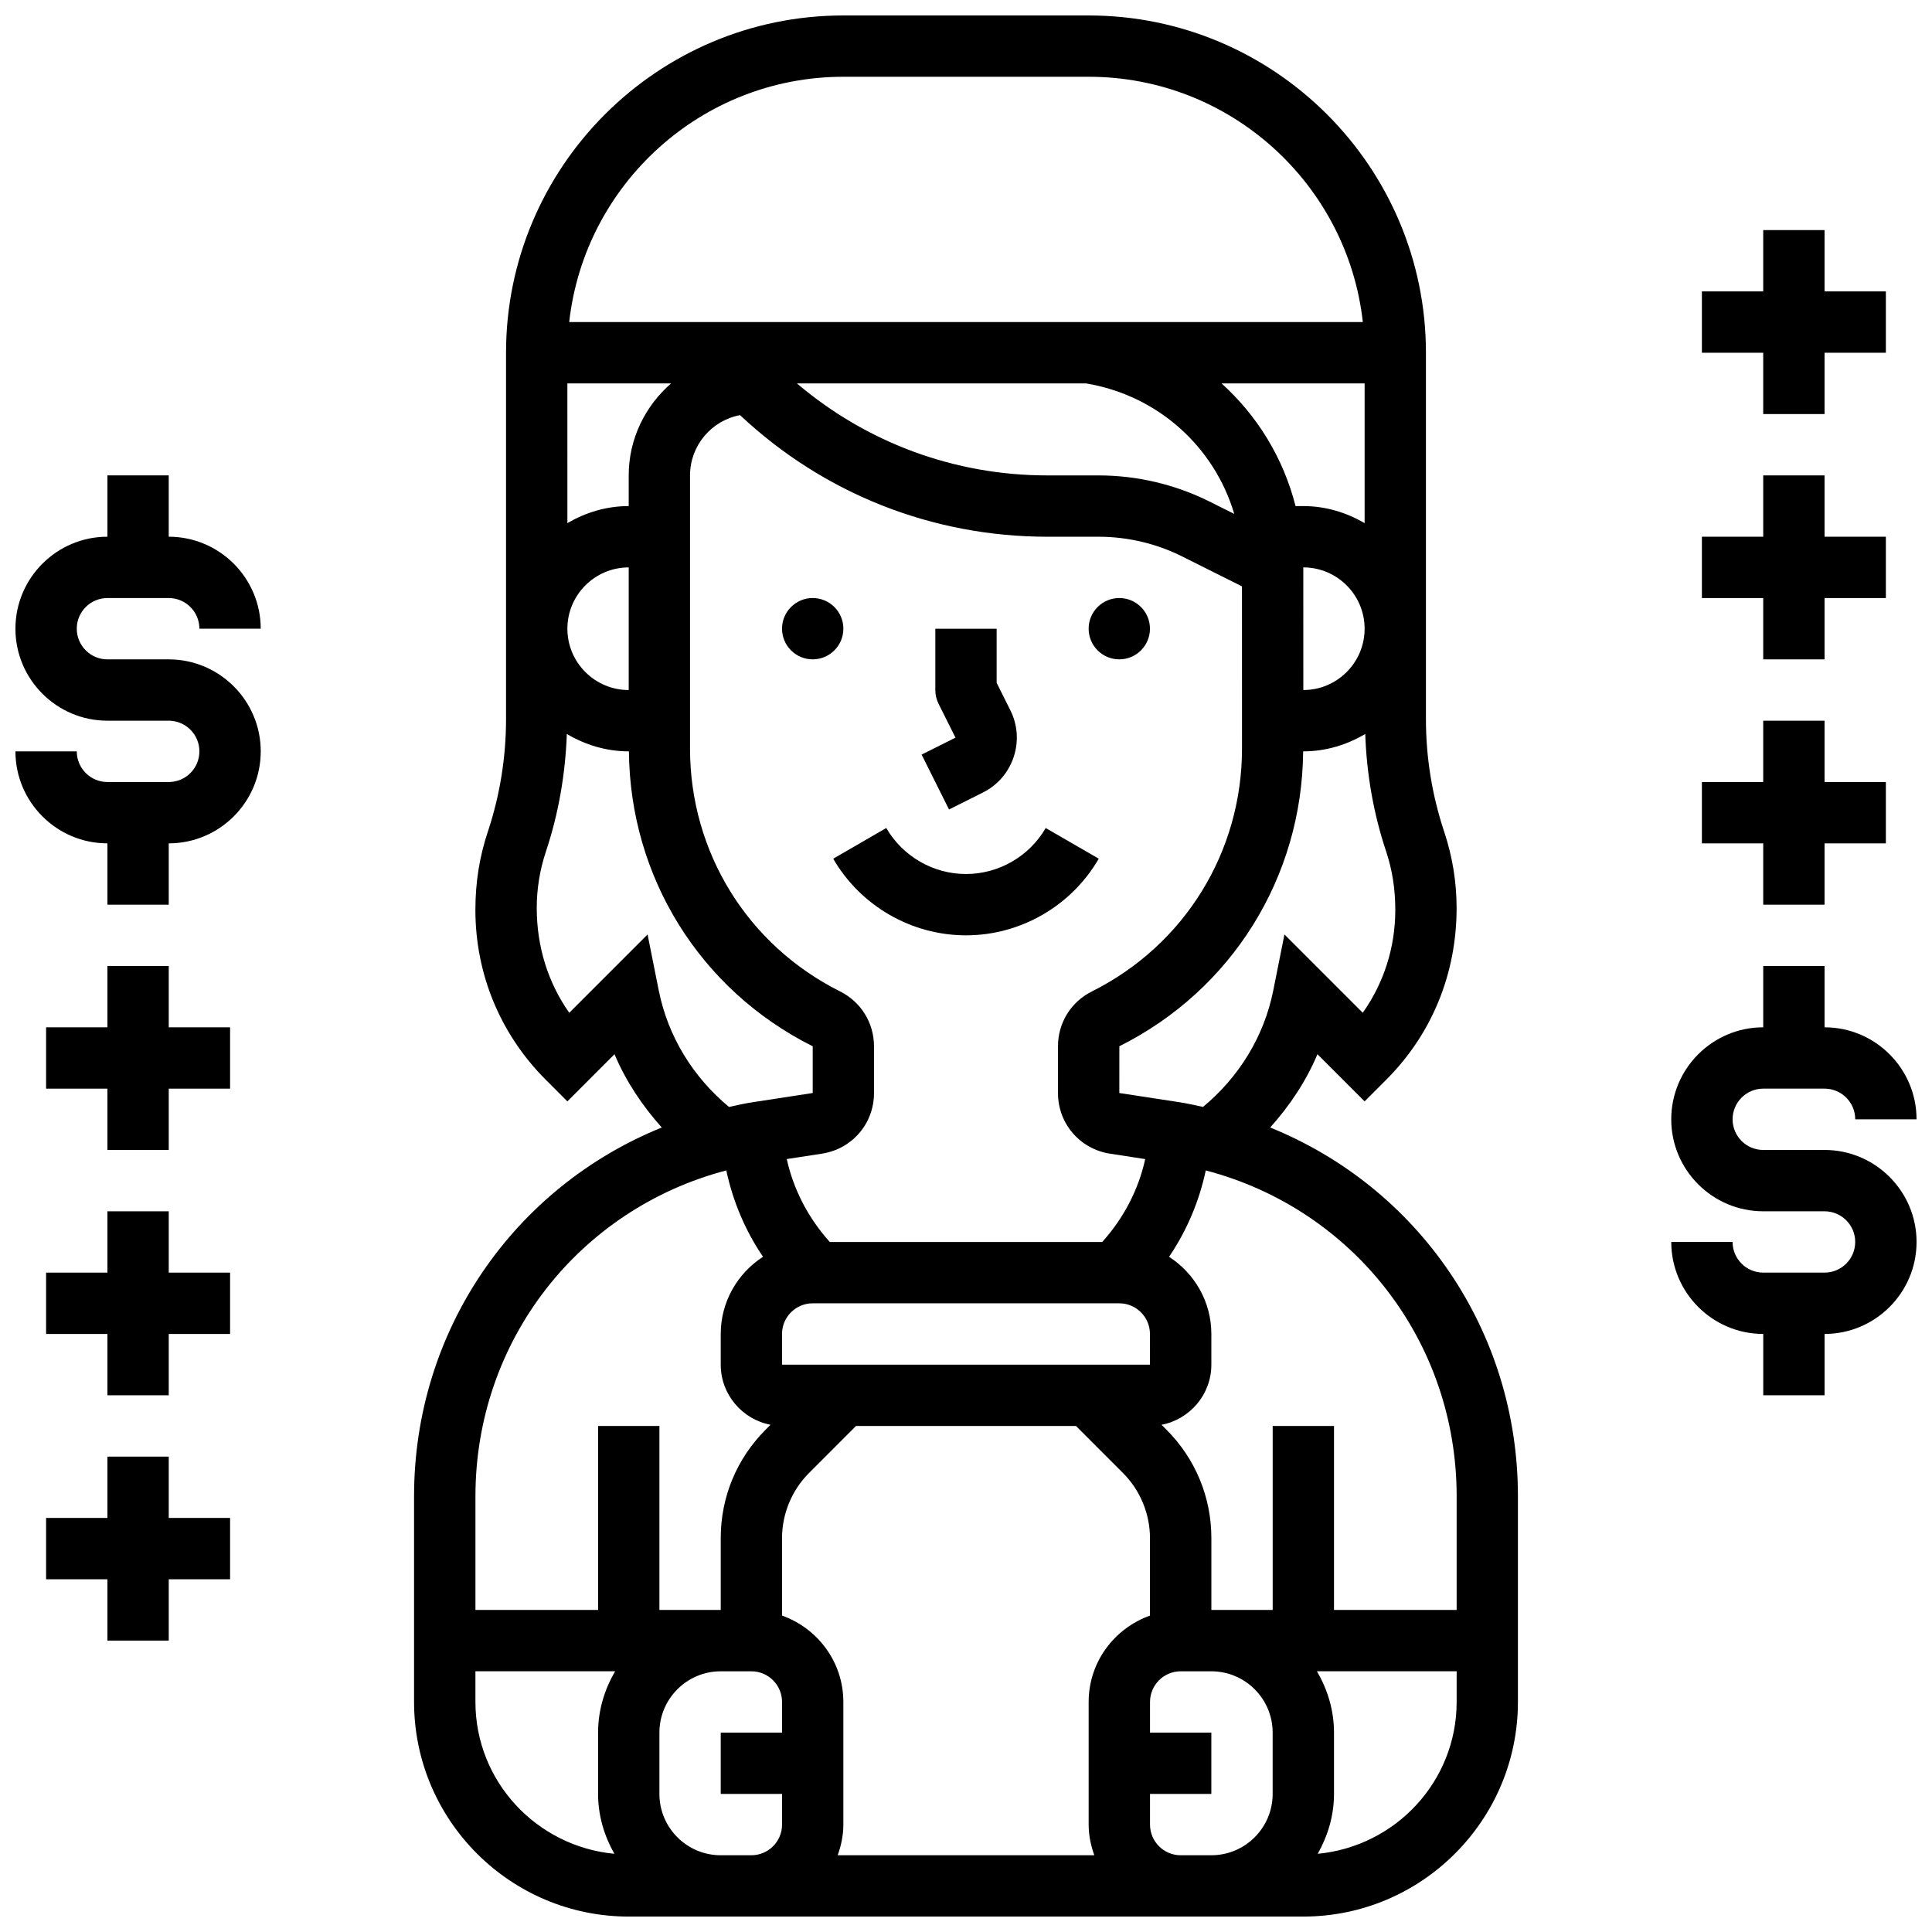
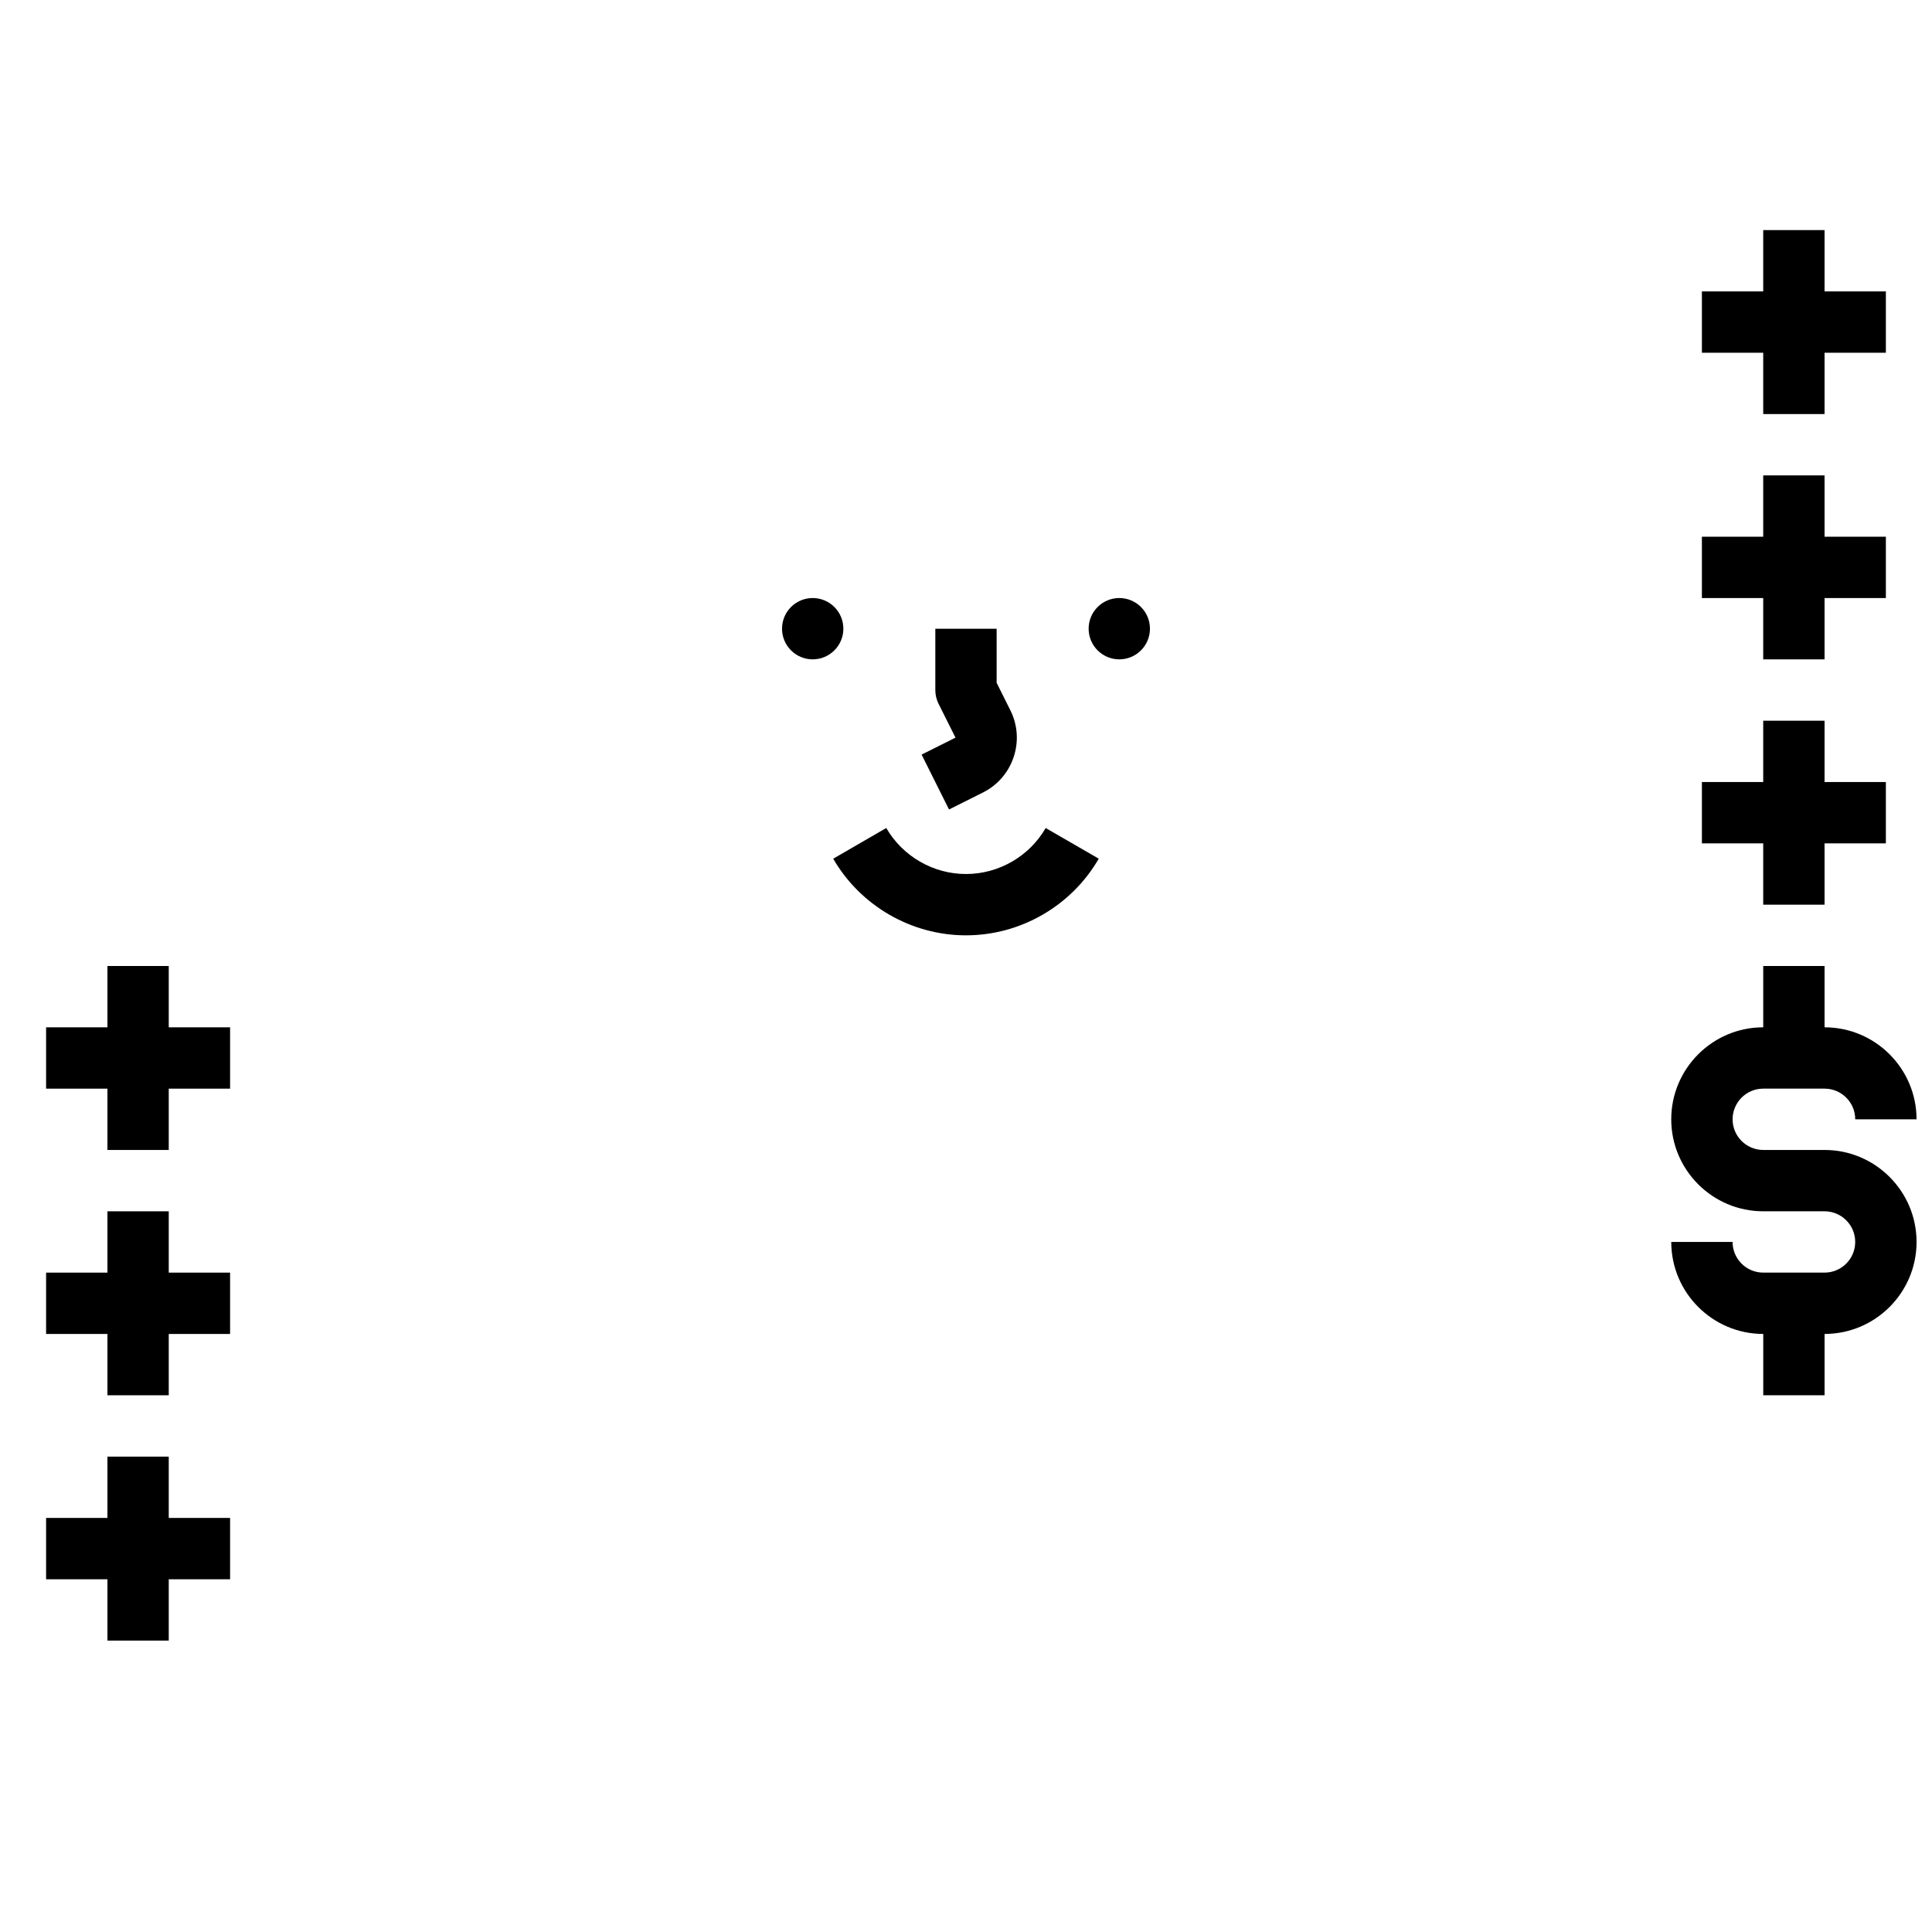
<svg xmlns="http://www.w3.org/2000/svg" width="800px" height="800px" version="1.1" viewBox="144 144 512 512">
  <defs>
    <clipPath id="c">
-       <path d="m148.09 269h65.906v115h-65.906z" />
-     </clipPath>
+       </clipPath>
    <clipPath id="b">
      <path d="m586 400h65.902v114h-65.902z" />
    </clipPath>
    <clipPath id="a">
-       <path d="m253 148.09h294v503.81h-294z" />
-     </clipPath>
+       </clipPath>
  </defs>
  <path d="m448.75 310.61c0 4.488-3.637 8.125-8.125 8.125-4.488 0-8.125-3.637-8.125-8.125s3.637-8.125 8.125-8.125c4.488 0 8.125 3.637 8.125 8.125" />
  <path d="m367.5 310.61c0 4.488-3.641 8.125-8.129 8.125-4.484 0-8.125-3.637-8.125-8.125s3.641-8.125 8.125-8.125c4.488 0 8.129 3.637 8.129 8.125" />
  <path d="m395.5 358.52 8.98-4.492c3.883-1.941 6.777-5.281 8.148-9.402 1.375-4.121 1.066-8.523-0.879-12.41l-3.629-7.266v-14.332h-16.25v16.25c0 1.258 0.293 2.512 0.852 3.633l4.492 8.98-8.98 4.492z" />
  <path d="m435.18 371.56-14.059-8.125c-4.356 7.516-12.449 12.188-21.125 12.188-8.672 0-16.766-4.672-21.129-12.195l-14.059 8.141c7.258 12.52 20.738 20.305 35.188 20.305 14.453 0 27.945-7.785 35.184-20.312z" />
  <g clip-path="url(#c)">
-     <path d="m172.47 302.49h16.25c4.484 0 8.125 3.648 8.125 8.125h16.25c0-13.441-10.938-24.379-24.379-24.379v-16.25h-16.246v16.25c-13.441 0-24.379 10.938-24.379 24.379 0 13.441 10.938 24.379 24.379 24.379h16.25c4.484 0 8.125 3.648 8.125 8.125 0 4.477-3.641 8.125-8.125 8.125h-16.25c-4.484 0-8.125-3.648-8.125-8.125h-16.254c0 13.441 10.938 24.379 24.379 24.379v16.25h16.25v-16.25c13.441 0 24.379-10.938 24.379-24.379 0-13.441-10.938-24.379-24.379-24.379h-16.25c-4.484 0-8.125-3.648-8.125-8.125-0.004-4.477 3.637-8.125 8.125-8.125z" />
-   </g>
+     </g>
  <g clip-path="url(#b)">
    <path d="m627.53 448.75h-16.25c-4.484 0-8.125-3.648-8.125-8.125 0-4.477 3.641-8.125 8.125-8.125h16.25c4.484 0 8.125 3.648 8.125 8.125h16.25c0-13.441-10.938-24.379-24.379-24.379v-16.25h-16.25v16.25c-13.441 0-24.379 10.938-24.379 24.379s10.938 24.379 24.379 24.379h16.25c4.484 0 8.125 3.648 8.125 8.125 0 4.477-3.641 8.125-8.125 8.125h-16.25c-4.484 0-8.125-3.648-8.125-8.125h-16.25c0 13.441 10.938 24.379 24.379 24.379v16.25h16.25v-16.25c13.441 0 24.379-10.938 24.379-24.379-0.004-13.441-10.941-24.379-24.379-24.379z" />
  </g>
  <g clip-path="url(#a)">
    <path d="m480.61 442.8c5.191-5.777 9.508-12.262 12.531-19.422l12.496 12.5 5.746-5.754c12.016-12.02 18.633-27.992 18.633-45.496 0-6.859-1.105-13.629-3.258-20.113-3.238-9.695-4.871-19.77-4.871-29.961v-97.07c0-49.285-40.102-89.387-89.387-89.387h-65.008c-49.285 0-89.387 40.102-89.387 89.387v97.074c0 10.191-1.633 20.273-4.859 29.961-2.156 6.481-3.262 13.25-3.262 20.621 0 16.992 6.613 32.969 18.633 44.984l5.742 5.754 12.488-12.496c3.031 7.152 7.348 13.645 12.531 19.422-39.133 15.836-65.648 53.719-65.648 97.734v54.488c0 31.367 25.523 56.883 56.883 56.883h178.77c31.359 0 56.883-25.516 56.883-56.883v-54.484c0-44.02-26.516-81.902-65.656-97.742zm-48.105 152.23v32.504c0 2.859 0.586 5.574 1.496 8.125h-68.008c0.918-2.551 1.504-5.266 1.504-8.125v-32.504c0-10.578-6.816-19.52-16.25-22.883v-20.543c0-6.418 2.602-12.699 7.144-17.234l12.469-12.477h58.281l12.473 12.48c4.539 4.535 7.141 10.816 7.141 17.238v20.543c-9.434 3.356-16.25 12.293-16.25 22.875zm-81.262-89.387v-8.125c0-4.477 3.641-8.125 8.125-8.125h81.258c4.484 0 8.125 3.648 8.125 8.125l0.008 8.125zm84.852-32.504h-72.184c-5.664-6.281-9.598-13.797-11.41-21.973l9.344-1.438c7.984-1.238 13.777-7.988 13.777-16.066v-12.41c-0.016-6.184-3.453-11.742-8.98-14.512-24.531-12.262-39.77-36.918-39.777-64.332v-72.418c0-7.938 5.711-14.562 13.254-15.977 22.152 20.809 50.934 32.227 81.473 32.227h13.578c7.629 0 15.277 1.805 22.102 5.219l15.863 7.93 0.008 42.996c0 27.426-15.246 52.086-39.785 64.359-5.559 2.777-8.996 8.352-8.98 14.539v12.383c0 8.078 5.793 14.828 13.773 16.066l9.344 1.438c-1.801 8.172-5.742 15.688-11.398 21.969zm-125.48-146.27c-8.965 0-16.25-7.289-16.25-16.25 0-8.965 7.289-16.25 16.25-16.25zm0-56.879v8.125c-5.949 0-11.449 1.723-16.25 4.519l-0.004-37.023h27.48c-6.824 5.965-11.227 14.625-11.227 24.379zm178.78 56.879-0.008-32.504c8.965 0 16.25 7.289 16.25 16.25 0.004 8.965-7.285 16.254-16.242 16.254zm-0.008-48.754h-2.055c-3.211-12.691-10.109-23.938-19.609-32.504h37.918v37.023c-4.805-2.797-10.305-4.519-16.254-4.519zm-18.297 2.078-6.551-3.273c-9.07-4.535-19.227-6.93-29.367-6.93h-13.578c-24.605 0-47.844-8.637-66.398-24.379h76.637c19.098 3.184 34.008 16.871 39.258 34.582zm34.055 132.2-20.754-20.754-2.973 14.887c-2.445 12.195-9.102 22.93-18.609 30.82-2.031-0.43-4.039-0.902-6.117-1.227l-16.059-2.461 0.008-12.391c29.855-14.918 48.43-44.824 48.707-78.148h0.039c6.012 0 11.578-1.754 16.414-4.606 0.375 10.59 2.168 21.047 5.543 31.141 1.602 4.832 2.422 9.867 2.422 15.484 0 9.898-3.016 19.332-8.621 27.254zm-137.64-248.05h65.008c37.582 0 68.598 28.496 72.652 65.008h-210.32c4.055-36.508 35.07-65.008 72.656-65.008zm-48.918 242.19-2.973-14.887-20.754 20.754c-5.602-7.945-8.617-17.48-8.617-27.773 0-5.102 0.82-10.141 2.438-14.977 3.356-10.094 5.152-20.551 5.535-31.141 4.828 2.856 10.395 4.609 16.406 4.609h0.047c0.277 33.324 18.852 63.227 48.707 78.156v12.383l-16.066 2.469c-2.07 0.316-4.086 0.789-6.117 1.227-9.508-7.887-16.16-18.621-18.605-30.82zm17.891 47.637c1.746 8.199 5.031 15.961 9.727 22.891-6.719 4.348-11.203 11.871-11.203 20.453v8.125c0 7.914 5.695 14.504 13.195 15.941l-1.301 1.301c-7.664 7.672-11.895 17.879-11.895 28.727v19.039h-16.25v-48.754h-16.25v48.754h-32.504v-30.105c-0.004-41.227 27.453-76.133 66.48-86.371zm-66.484 140.86v-8.125h37.023c-2.797 4.801-4.519 10.301-4.519 16.25v16.25c0 5.793 1.648 11.148 4.316 15.871-20.602-1.957-36.82-19.152-36.82-40.246zm65.008 40.629c-8.965 0-16.25-7.289-16.25-16.25v-16.25c0-8.965 7.289-16.25 16.25-16.25h8.125c4.484 0 8.125 3.648 8.125 8.125v8.125h-16.25v16.25h16.25v8.125c0 4.477-3.641 8.125-8.125 8.125zm121.89 0c-4.484 0-8.125-3.648-8.125-8.125v-8.125h16.25v-16.25h-16.25v-8.125c0-4.477 3.641-8.125 8.125-8.125h8.125c8.965 0 16.25 7.289 16.25 16.25v16.25c0 8.965-7.289 16.25-16.25 16.25zm36.316-0.383c2.664-4.723 4.316-10.078 4.316-15.871v-16.25c0-5.949-1.723-11.449-4.519-16.25l37.023-0.004v8.125c0 21.098-16.223 38.293-36.82 40.25zm36.82-64.625h-32.504v-48.754h-16.25v48.754h-16.25v-19.039c0-10.848-4.234-21.055-11.906-28.727l-1.301-1.301c7.504-1.438 13.203-8.027 13.203-15.941v-8.125c0-8.582-4.484-16.105-11.207-20.453 4.695-6.922 7.981-14.691 9.727-22.891 39.027 10.238 66.488 45.145 66.488 86.367z" />
  </g>
  <path d="m188.72 400h-16.25v16.25h-16.254v16.254h16.254v16.25h16.25v-16.25h16.254v-16.254h-16.254z" />
  <path d="m188.72 465.01h-16.25v16.25h-16.254v16.254h16.254v16.25h16.25v-16.25h16.254v-16.254h-16.254z" />
  <path d="m611.27 318.74h16.254v-16.25h16.25v-16.254h-16.25v-16.25h-16.254v16.25h-16.25v16.254h16.25z" />
  <path d="m611.27 253.73h16.254v-16.25h16.25v-16.254h-16.25v-16.25h-16.254v16.25h-16.25v16.254h16.25z" />
  <path d="m611.27 383.75h16.254v-16.25h16.25v-16.254h-16.25v-16.25h-16.254v16.25h-16.25v16.254h16.25z" />
  <path d="m188.72 530.02h-16.25v16.25h-16.254v16.254h16.254v16.25h16.25v-16.25h16.254v-16.254h-16.254z" />
</svg>